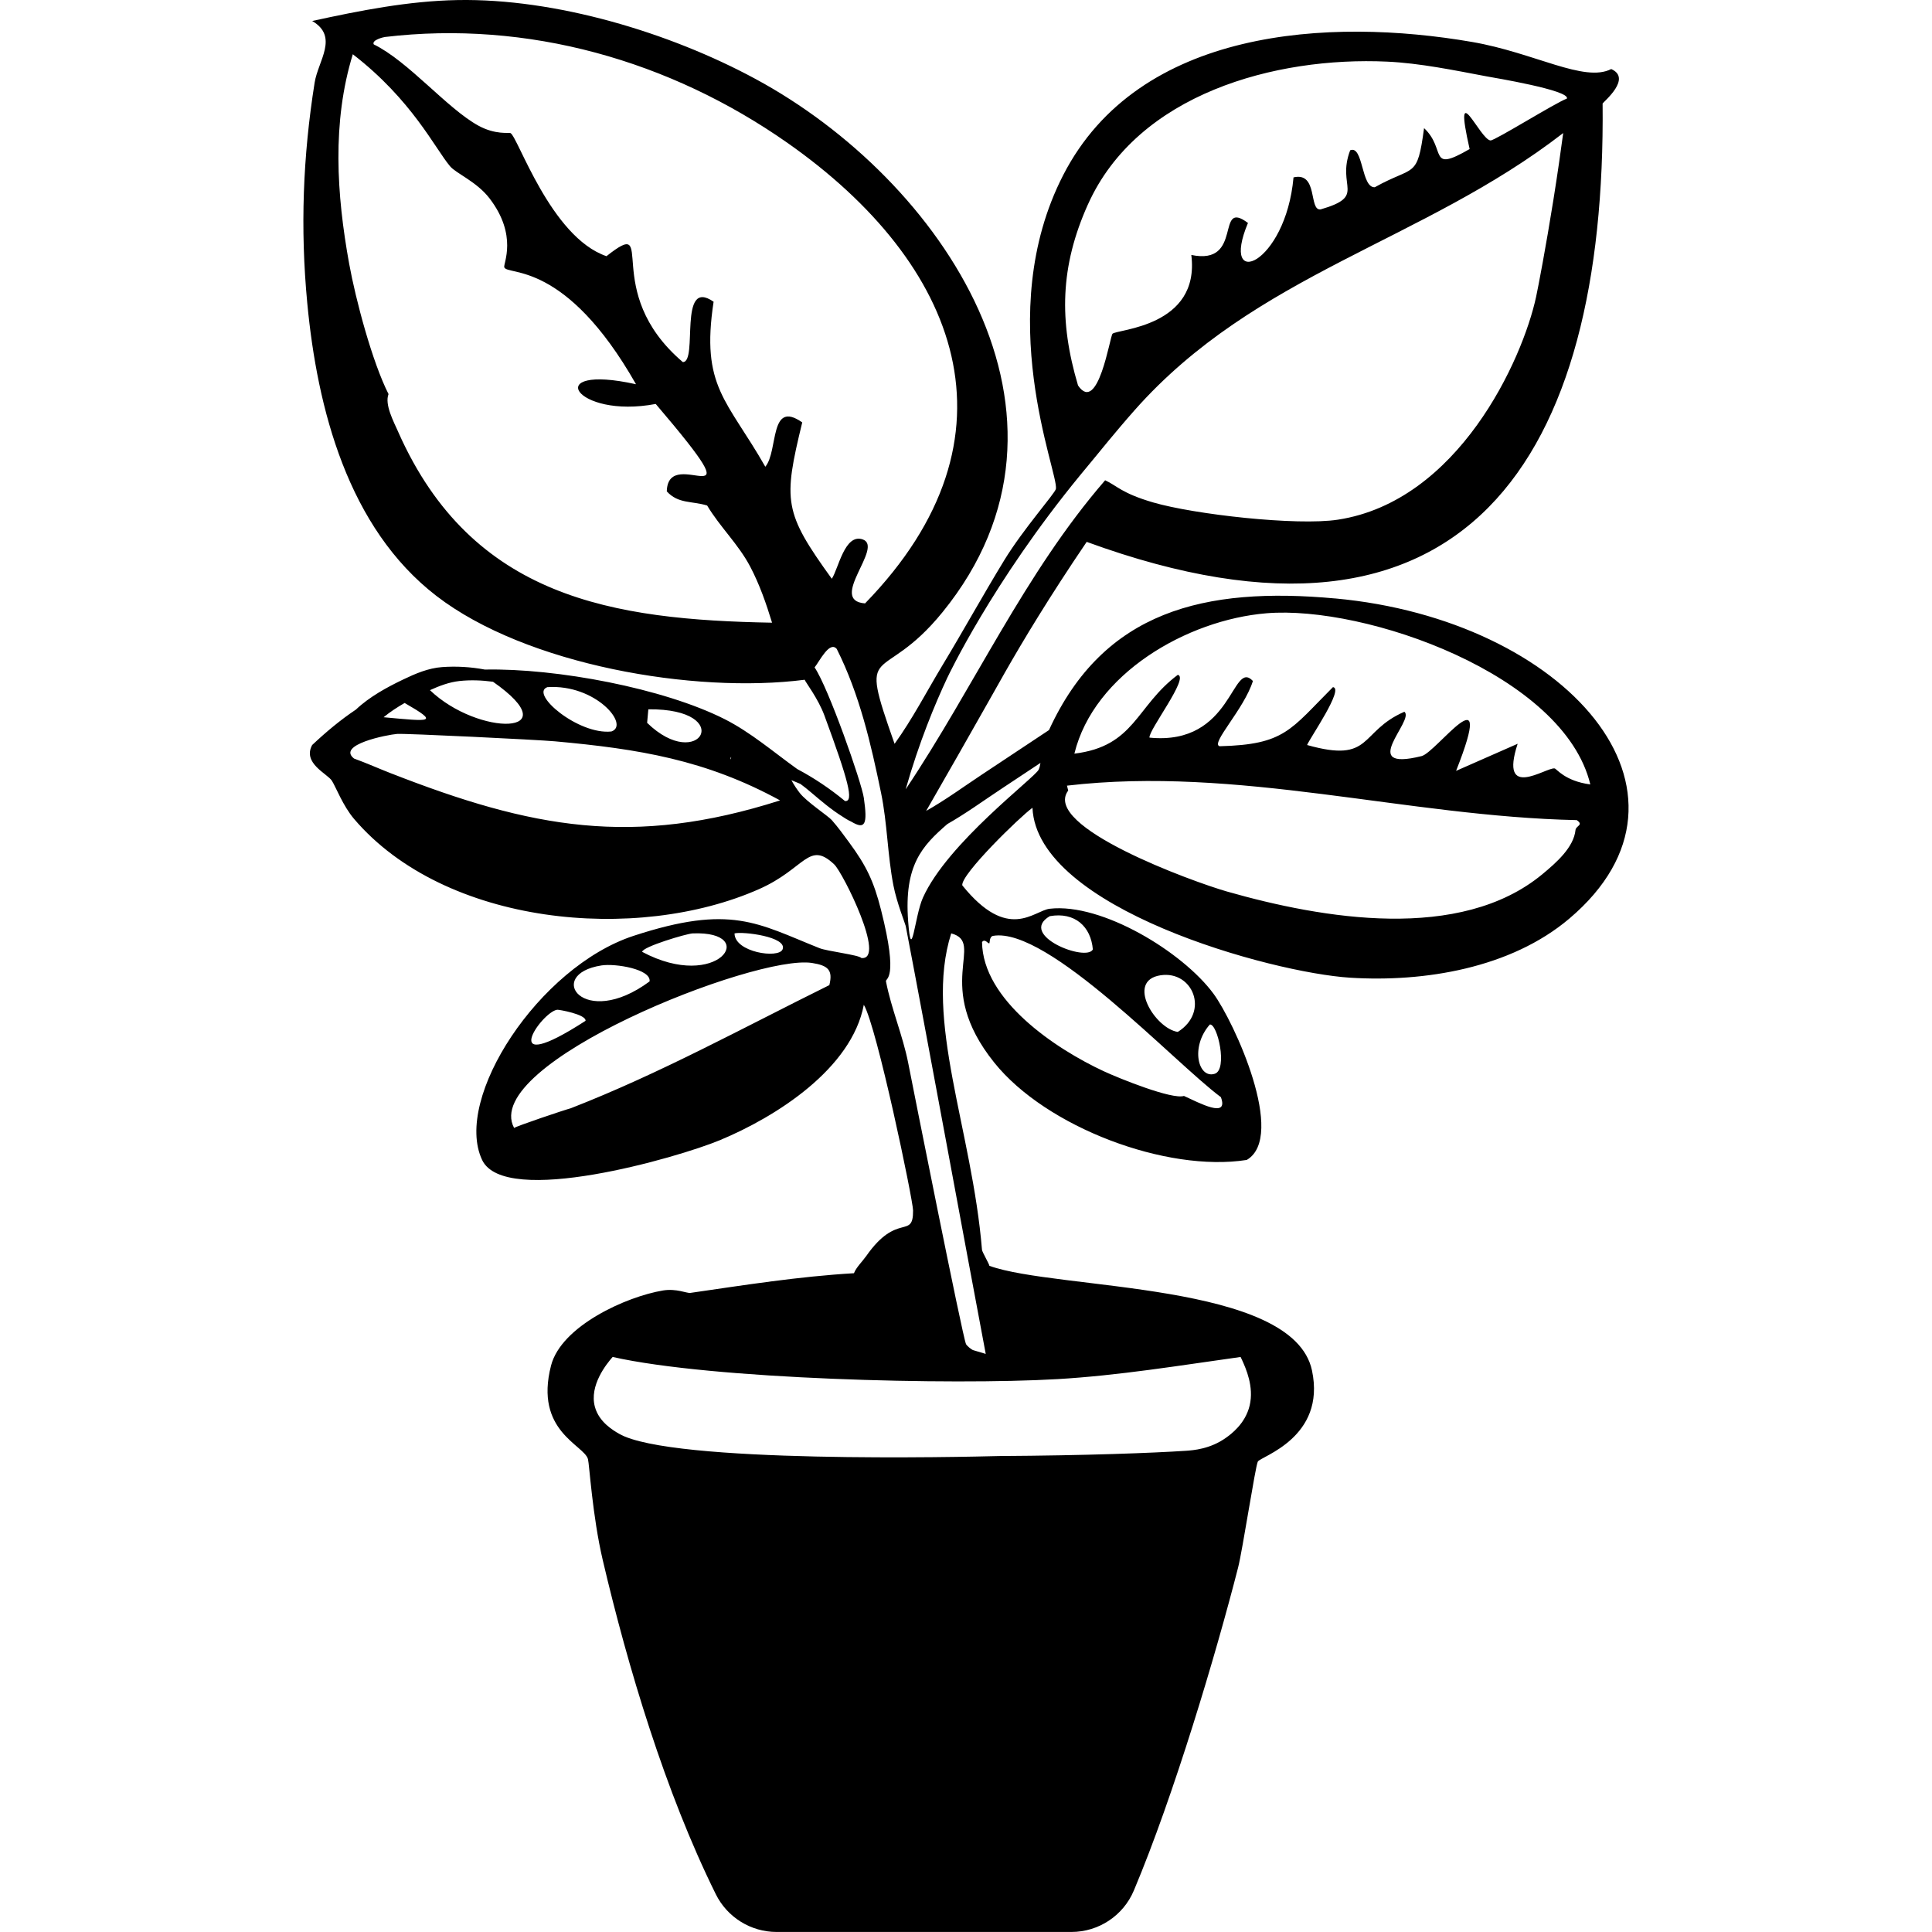
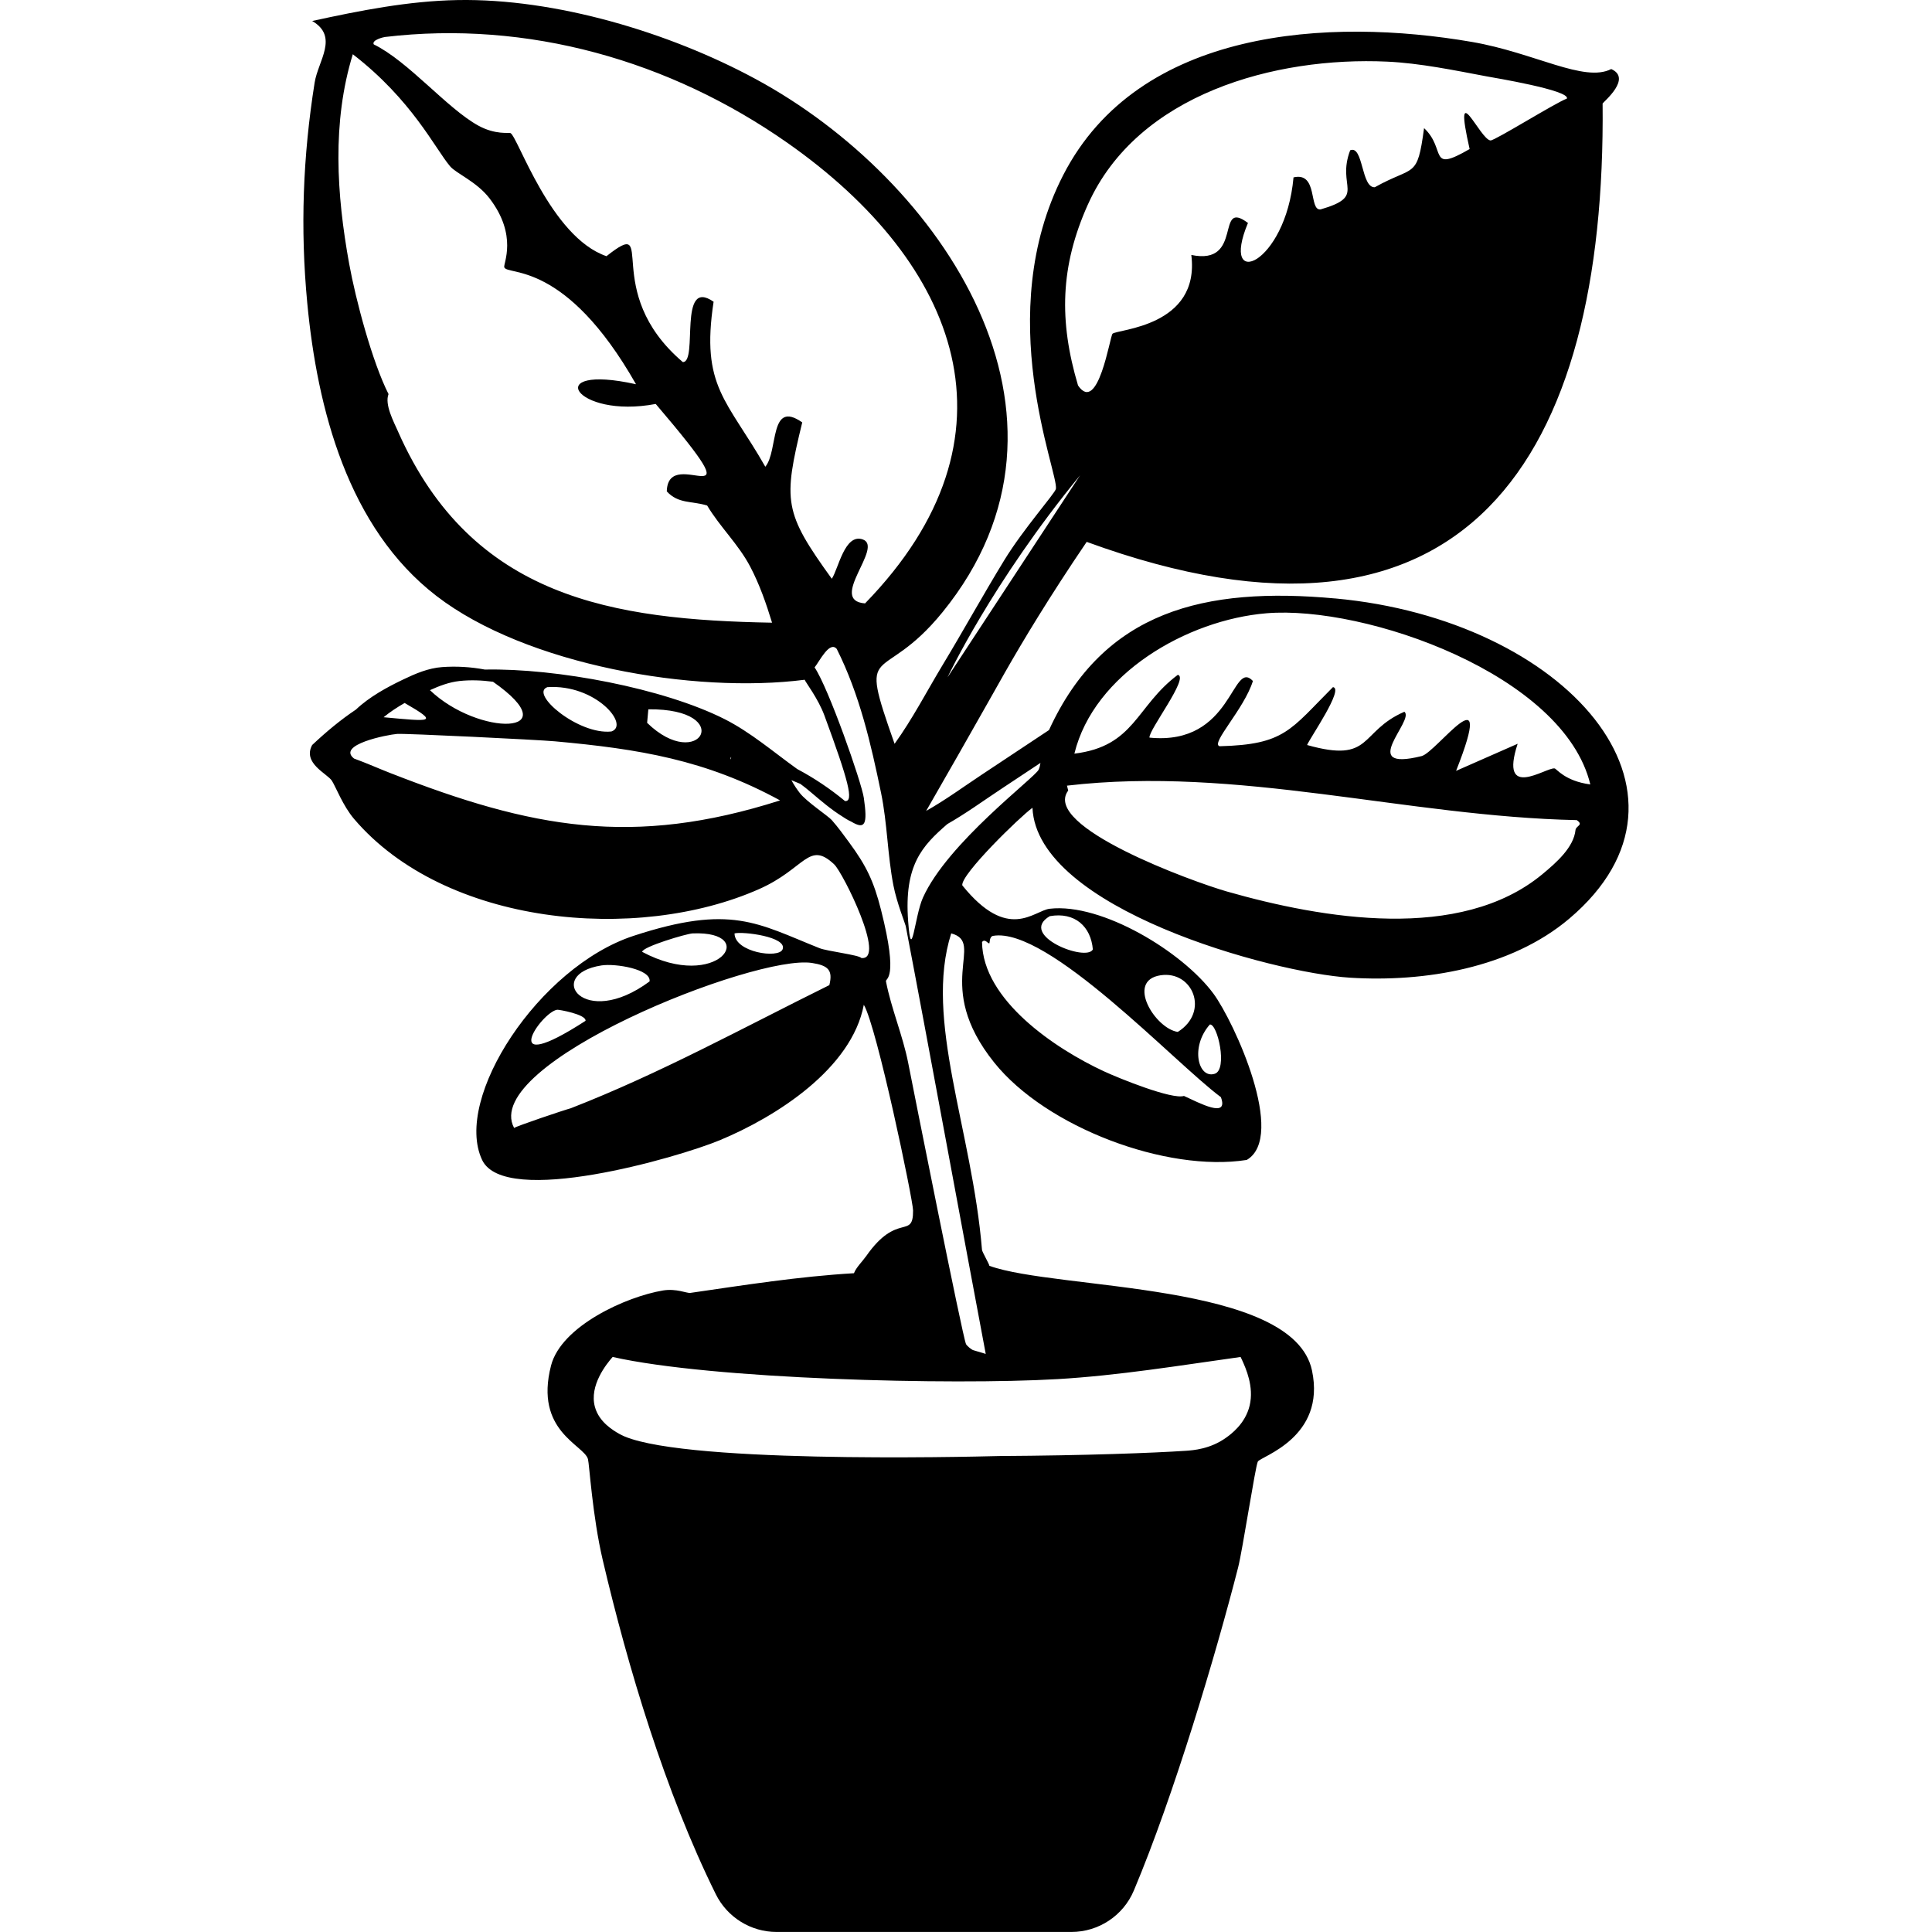
<svg xmlns="http://www.w3.org/2000/svg" viewBox="0 0 1200 1200">
  <defs>
    <style>.cls-1{fill:#000;}.cls-1,.cls-2{stroke-width:0px;}.cls-3{isolation:isolate;}.cls-2{fill:none;}.cls-4{mix-blend-mode:exclusion;}</style>
  </defs>
  <g class="cls-3">
    <g id="Layer_2">
      <g id="Layer_1-2">
        <g class="cls-4">
-           <path class="cls-1" d="M829.45,371.73c-81.33-7.45-143.93,7.57-177.9,81.73-13.95,9.25-27.89,18.5-41.84,27.76-11.35,7.53-22.54,15.73-34.46,22.46,4.63-8.05,11.5-20.02,19.8-34.57,15.69-27.52,24.17-42.69,29.17-51.48,10.95-19.23,27.37-46.63,50.74-81.06,236.45,86.44,322.64-53.22,320.45-272.27.75-1.26,18.38-15.67,5.35-21.41-16.8,8.61-47.54-10.12-86.42-16.83-88.74-15.31-206.99-8.66-253.91,82.6-44.68,86.89-2.76,185.2-4.59,195.02-.5,2.69-20.18,24.81-32.12,44.36-13.09,21.42-25.25,43.5-38.24,65.01-9.87,16.35-18.63,33.4-29.83,48.95-23.41-66.19-8.58-34.54,29.83-81.83,98.76-121.6-.53-268.69-116.25-331.15C415.69,20.08,345.01-1.08,284.15.04c-30.46.56-60.57,6.52-90.25,13,16.69,9.74,3.69,24.67,1.53,38.24-7.31,45.97-8.98,90.49-4.59,136.9,6.23,65.82,25.33,139.72,80.3,182.02,55.7,42.85,159.9,60.85,228.67,52.01.29,1.23,8.33,11.58,12.24,22.18,15.04,40.79,18.43,53.7,12.78,53.15-9.18-7.6-19.12-14.28-29.65-19.86-14.66-10.51-28.92-22.83-45.08-31-38.02-19.21-104.42-31.7-148.96-30.8-8.67-1.65-17.72-2.17-26.51-1.54-8.6.62-16.57,4.05-24.27,7.74-9.87,4.73-20.88,10.68-29.29,18.65-9.45,6.31-18.33,13.69-27.18,22.01-6.13,11.32,9.36,17.73,12.24,22.18,2.38,3.68,6.88,15.63,13.77,23.71,56.4,66.21,175.44,77.34,251.62,43.59,28.68-12.7,30.74-30.37,46.65-15.3,5.36,5.07,32.55,59.73,16.83,58.12-1.36-1.9-21.19-4.2-26-6.12-38.52-15.36-54.87-27.52-115.48-7.65-58.81,19.28-112.14,100.94-94.07,139.19,13.99,29.61,121.58-1.43,147.6-12.24,35.19-14.61,82.01-44.52,89.48-84.13,8.11,13.59,30.54,121.14,30.59,127.72.14,18.34-9.79.72-29.06,28.3-2.19,3.13-6.37,7.22-7.65,10.71-34.13,2-67.93,7.34-101.72,12.24-1.94.28-8.69-2.87-16.83-1.53-22.69,3.74-63.23,21.99-69.6,46.65-10.53,40.77,20.48,49.2,22.94,58.12.84,3.05,2.75,35.33,9.18,62.71,15.6,66.48,38.82,144.1,70.21,207.5,7.11,14.37,21.75,23.47,37.79,23.47h183.05c16.94,0,32.25-10.12,38.82-25.73,24.87-59.05,51.03-146.94,64.76-200.65,2.76-10.79,10.7-62.8,12.24-65.77,1.66-3.21,42.49-14.8,33.65-56.59-11.69-55.28-158.19-49.78-200.38-65.01-.03-1.07-4.47-8.55-4.59-9.94-6.13-74.64-36.19-143.02-19.12-196.55,21.81,5.84-12.09,31.91,26.77,80.3,32.22,40.13,106.98,68.25,156.78,60.42,24.83-14.46-7.75-85.71-20.65-103.25-18.97-25.8-69.24-56.52-101.72-52.77-9.86,1.14-25.72,20.91-54.3-14.53-1.02-6.73,35.78-42.58,43.59-48.18,2.71,62.5,148.35,102.47,197.32,105.54,46.09,2.89,99.77-5.92,136.13-36.71,92.82-78.6-2.6-185.77-145.31-198.85ZM486.06,589.7c-2.44,5.86-29.75,1.82-29.83-9.94,5.06-1.35,33.09,2.09,29.83,9.94ZM430.23,579.75c42.1-1.7,15.74,36.58-31.36,11.47,0-3.09,27.57-11.32,31.36-11.47ZM373.63,599.64c8.62-1.33,30.95,2.33,29.83,9.94-41.13,30.42-65.41-4.44-29.83-9.94ZM346.1,627.17c.97-.13,18.04,2.86,17.59,6.88-56.11,36.32-27.45-5.59-17.59-6.88ZM515.12,611.88c-53.24,26.32-105.14,54.9-160.61,76.48-4.48,1.21-33.72,11.08-35.18,12.24-21.47-39.79,149.98-108.05,185.08-102.48,10.04,1.59,13.02,4.48,10.71,13.77ZM751.44,636.35c4.79-.73,11.24,27.97,3.06,30.59-10.21,3.28-15.42-16.56-3.06-30.59ZM720.85,605.76c19.95-3.02,30.64,22.68,10.71,35.18-13.96-1.97-32.54-31.87-10.71-35.18ZM652.02,569.05c15.67-2.77,25.55,6.48,26.77,20.65-3.92,8-46.85-8.81-26.77-20.65ZM614.54,585.87c.21-.15-.05-4.19,2.29-4.59,34.06-5.84,112.81,78.95,141.49,100.19,5.04,13.61-13.51,3.51-22.94-.76-7.38,2.36-40.02-10.8-49.71-15.3-30.22-14.02-75.27-44.22-75.71-80.3,1.91-2.41,3.77,1.34,4.59.76ZM675.73,127c30.84-68.73,116.34-91.91,185.84-88.72,20.39.94,41.86,5.4,61.95,9.18,4.06.76,51.74,8.6,49.71,13.77-6.97,2.53-44.72,26.12-47.42,26-6.44-.28-23.6-41.48-13,5.35-26.15,15.13-14.15.19-28.3-13-4.28,31.95-5.93,22.9-30.59,36.71-8.53.51-7.09-26.33-15.3-22.94-8.71,22.88,10.5,28.34-18.36,36.71-7.54,1-1.36-23.5-16.83-19.88-4.87,54.3-46.14,70.93-28.3,28.3-20.59-15.43-2.36,26.66-35.18,19.88,5.57,44.77-46.27,46.1-48.95,48.95-1.62,1.73-8.95,50.35-21.41,32.12-11.93-40.12-11.1-74.06,6.12-112.42ZM588.54,420.68s27.55-58.72,82.31-125.45c4.12-5.01,9.46-11.45,9.46-11.45,0,0,13.05-16.17,24.47-29.06,75.34-85.03,178.83-104.47,266.15-172.08-1.3,9.69-3.32,24.19-6.13,41.77-4.6,28.79-9.33,53.63-10.7,59.95-8.47,39.33-48.36,126.96-123.13,138.43-25.59,3.92-89.28-3.29-114.72-10.71-19.61-5.72-22.53-10.44-29.83-13.77-50.18,57.91-81.49,128.65-123.9,191.96,8.36-29.3,18.09-52.72,26-69.6ZM247.44,268.48c-2.98-6.7-8.64-17.23-6.12-23.71-10.11-19.93-20.4-58.6-24.47-81.07-7.76-42.83-10.73-87.68,2.29-130.01,36.83,28.44,50.99,58.42,60.42,69.6,3.76,4.46,16.52,9.53,24.47,19.88,17.79,23.17,8.45,40.67,9.18,42.83,1.82,5.39,37.83-4.76,81.83,72.66-59.5-13.21-38.02,21.79,12.24,12.24,66.47,77.92,7.62,23.42,6.88,54.3,7.08,7.81,15.56,5.88,25.06,8.78,7.96,13.34,19.45,24.07,26.73,37.93,5.82,11.07,9.94,22.9,13.59,34.85-98.73-1.8-186.22-15.12-232.11-118.26ZM498.29,262.37c-20.61-14.47-14.72,17.67-22.94,27.53-23.77-41.71-40.18-49.52-32.12-102.48-22.34-15.6-9.42,37.62-19.12,37.47-52.04-44.32-14.47-91.81-47.42-65.77-34.7-11.86-55.1-74.45-59.65-76.48-.93-.42-9.31,1.19-19.88-4.59-19.39-10.6-43.51-39.98-65.01-50.48-1.45-2.7,6-4.48,6.88-4.59,88.71-10.57,177.1,14.6,250.09,65.77,106.63,74.77,148.79,182.62,48.18,286.03-23.38-1.74,12.09-35.19-1.53-39.77-11.15-3.75-15.01,18.29-19.12,24.47-29.83-41.3-30.3-48.09-18.36-97.13ZM453.98,470.21c.06.04.12.08.18.12-.08.4-.18.8-.29,1.2-.09-.03-.18-.06-.27-.09.1-.42.23-.83.38-1.23ZM402.7,440.56c54.87-.52,31.93,40.13-.76,8.41q.38-4.21.76-8.41ZM339.98,426.8c30.01-2.01,51.44,23.61,39.77,27.53-20.43,2.26-51.03-23.51-39.77-27.53ZM285.39,422.99c6.83-.74,13.92-.48,20.83.46,48.11,33.64-9.09,34.09-39.17,5.22,5.85-2.66,11.96-4.98,18.34-5.68ZM251.33,436.63c21.75,12.53,16.4,11.56-13.08,8.86,4.06-3.32,8.53-6.25,13.08-8.86ZM242.85,480.33c-7.68-3-15.19-6.37-22.94-9.18-11-8.57,20.56-14.8,26.77-15.3,4.88-.39,87.11,3.61,97.89,4.59,52.14,4.72,93.8,11.49,139.96,36.71-91.46,29.17-154.36,17.3-241.67-16.83ZM656.61,856.61c38.14-2.23,76.15-8.49,113.95-13.77.23.46.55,1.12.92,1.93,2.34,5.18,7.47,16.52,4.71,28.19-2.71,11.45-11.75,17.94-14.68,20.04-9.77,7.01-20.27,7.81-25.19,8.13-20.24,1.33-61.53,2.91-115.72,3.24-21.11.55-203.97,4.9-236.15-13.87-3.65-2.13-12.34-7.19-14.93-16.62-3.67-13.36,7.28-26.82,11-31.05,61.68,13.93,210.51,17.6,276.09,13.77ZM612.24,840.93q-3.82-1.15-7.65-2.29c-1.35-.36-4.16-2.89-4.59-3.82-2.21-4.81-32.84-159.01-35.93-174.76-3.3-16.77-10.55-33.78-13.77-50.48-.44-2.27,8.06-.4-3.06-44.36-4.57-18.06-9.22-27.57-19.88-42.06-3.55-4.83-6.74-9.25-10.71-13.77-2.32-2.64-15.64-11.36-19.88-16.83-1.65-2.12-3.72-5.16-5.21-7.98,1.86.75,3.71,1.51,5.55,2.3,2.27,1.62,4.47,3.46,6.73,5.36,6.16,5.2,12.25,10.45,19.11,14.74.95.6,3.52,2.4,5.77,3.34,8.69,5.21,10.21,1.76,7.83-14.71-1.4-9.7-22.01-68.53-30.59-81.07,3.04-3.73,9.28-16.73,13.77-11.47,14.13,28.13,21.22,58.83,27.53,89.48,3.88,18.82,4,38.61,7.65,57.36,2.11,10.85,7.4,23.94,7.65,25.24,12.43,64.63,37.51,201.35,49.7,265.77ZM645.13,478.04c-2.22,4.91-56.61,45.49-71.89,79.54-5.21,11.6-7.11,42.27-9.18,14.53-2.58-34.68,8.65-46.68,24.36-60.28,11.45-6.52,22.24-14.37,33.17-21.62,8.22-5.45,16.43-10.9,24.65-16.35-.2,1.47-.54,2.92-1.11,4.18ZM978.58,515.51c-1.09,10.74-11.79,20.21-20.65,27.53-51.05,42.19-136.26,27.69-195.79,10.71-21.21-6.05-115.46-40.33-98.66-62.71q-.38-1.53-.76-3.06c106.03-12.44,210.74,19.17,316.62,21.41,4.54,3.12-.49,3.42-.76,6.12ZM965.58,477.27c-5.41-.68-34.59,20.33-22.94-15.3q-19.12,8.41-38.24,16.83c25.25-63.92-12.17-11.47-21.41-9.18-40.47,10.04-3.95-22.38-10.71-27.53-28.36,12.34-19.43,32.22-60.42,20.65,1.79-4.4,23.18-35.17,16.06-35.95-26.56,26.54-29.85,35.69-70.36,36.71-5.99-1.46,15.12-22.89,20.65-40.53-13.24-13.98-12.23,40.35-64.24,35.18-.71-4.54,24.88-37.45,17.59-39-26.08,19.51-26.65,44.38-64.24,48.95,12.11-49.57,69.94-83.1,119.31-87.19,61.43-5.09,184.81,38.18,201.14,106.31-15.88-2.1-20.95-9.79-22.18-9.94Z" />
+           <path class="cls-1" d="M829.45,371.73c-81.33-7.45-143.93,7.57-177.9,81.73-13.95,9.25-27.89,18.5-41.84,27.76-11.35,7.53-22.54,15.73-34.46,22.46,4.63-8.05,11.5-20.02,19.8-34.57,15.69-27.52,24.17-42.69,29.17-51.48,10.95-19.23,27.37-46.63,50.74-81.06,236.45,86.44,322.64-53.22,320.45-272.27.75-1.26,18.38-15.67,5.35-21.41-16.8,8.61-47.54-10.12-86.42-16.83-88.74-15.31-206.99-8.66-253.91,82.6-44.68,86.89-2.76,185.2-4.59,195.02-.5,2.69-20.18,24.81-32.12,44.36-13.09,21.42-25.25,43.5-38.24,65.01-9.87,16.35-18.63,33.4-29.83,48.95-23.41-66.19-8.58-34.54,29.83-81.83,98.76-121.6-.53-268.69-116.25-331.15C415.69,20.08,345.01-1.08,284.15.04c-30.46.56-60.57,6.52-90.25,13,16.69,9.74,3.69,24.67,1.53,38.24-7.31,45.97-8.98,90.49-4.59,136.9,6.23,65.82,25.33,139.72,80.3,182.02,55.7,42.85,159.9,60.85,228.67,52.01.29,1.23,8.33,11.58,12.24,22.18,15.04,40.79,18.43,53.7,12.78,53.15-9.18-7.6-19.12-14.28-29.65-19.86-14.66-10.51-28.92-22.83-45.08-31-38.02-19.21-104.42-31.7-148.96-30.8-8.67-1.65-17.72-2.17-26.51-1.54-8.6.62-16.57,4.05-24.27,7.74-9.87,4.73-20.88,10.68-29.29,18.65-9.45,6.31-18.33,13.69-27.18,22.01-6.13,11.32,9.36,17.73,12.24,22.18,2.38,3.68,6.88,15.63,13.77,23.71,56.4,66.21,175.44,77.34,251.62,43.59,28.68-12.7,30.74-30.37,46.65-15.3,5.36,5.07,32.55,59.73,16.83,58.12-1.36-1.9-21.19-4.2-26-6.12-38.52-15.36-54.87-27.52-115.48-7.65-58.81,19.28-112.14,100.94-94.07,139.19,13.99,29.61,121.58-1.43,147.6-12.24,35.19-14.61,82.01-44.52,89.48-84.13,8.11,13.59,30.54,121.14,30.59,127.72.14,18.34-9.79.72-29.06,28.3-2.19,3.13-6.37,7.22-7.65,10.71-34.13,2-67.93,7.34-101.72,12.24-1.94.28-8.69-2.87-16.83-1.53-22.69,3.74-63.23,21.99-69.6,46.65-10.53,40.77,20.48,49.2,22.94,58.12.84,3.05,2.75,35.33,9.18,62.71,15.6,66.48,38.82,144.1,70.21,207.5,7.11,14.37,21.75,23.47,37.79,23.47h183.05c16.94,0,32.25-10.12,38.82-25.73,24.87-59.05,51.03-146.94,64.76-200.65,2.76-10.79,10.7-62.8,12.24-65.77,1.66-3.21,42.49-14.8,33.65-56.59-11.69-55.28-158.19-49.78-200.38-65.01-.03-1.07-4.47-8.55-4.59-9.94-6.13-74.64-36.19-143.02-19.12-196.55,21.81,5.84-12.09,31.91,26.77,80.3,32.22,40.13,106.98,68.25,156.78,60.42,24.83-14.46-7.75-85.71-20.65-103.25-18.97-25.8-69.24-56.52-101.72-52.77-9.86,1.14-25.72,20.91-54.3-14.53-1.02-6.73,35.78-42.58,43.59-48.18,2.71,62.5,148.35,102.47,197.32,105.54,46.09,2.89,99.77-5.92,136.13-36.71,92.82-78.6-2.6-185.77-145.31-198.85ZM486.06,589.7c-2.44,5.86-29.75,1.82-29.83-9.94,5.06-1.35,33.09,2.09,29.83,9.94ZM430.23,579.75c42.1-1.7,15.74,36.58-31.36,11.47,0-3.09,27.57-11.32,31.36-11.47ZM373.63,599.64c8.62-1.33,30.95,2.33,29.83,9.94-41.13,30.42-65.41-4.44-29.83-9.94ZM346.1,627.17c.97-.13,18.04,2.86,17.59,6.88-56.11,36.32-27.45-5.59-17.59-6.88ZM515.12,611.88c-53.24,26.32-105.14,54.9-160.61,76.48-4.48,1.21-33.72,11.08-35.18,12.24-21.47-39.79,149.98-108.05,185.08-102.48,10.04,1.59,13.02,4.48,10.71,13.77ZM751.44,636.35c4.79-.73,11.24,27.97,3.06,30.59-10.21,3.28-15.42-16.56-3.06-30.59ZM720.85,605.76c19.95-3.02,30.64,22.68,10.71,35.18-13.96-1.97-32.54-31.87-10.71-35.18ZM652.02,569.05c15.67-2.77,25.55,6.48,26.77,20.65-3.92,8-46.85-8.81-26.77-20.65ZM614.54,585.87c.21-.15-.05-4.19,2.29-4.59,34.06-5.84,112.81,78.95,141.49,100.19,5.04,13.61-13.51,3.51-22.94-.76-7.38,2.36-40.02-10.8-49.71-15.3-30.22-14.02-75.27-44.22-75.71-80.3,1.91-2.41,3.77,1.34,4.59.76ZM675.73,127c30.84-68.73,116.34-91.91,185.84-88.72,20.39.94,41.86,5.4,61.95,9.18,4.06.76,51.74,8.6,49.71,13.77-6.97,2.53-44.72,26.12-47.42,26-6.44-.28-23.6-41.48-13,5.35-26.15,15.13-14.15.19-28.3-13-4.28,31.95-5.93,22.9-30.59,36.71-8.53.51-7.09-26.33-15.3-22.94-8.71,22.88,10.5,28.34-18.36,36.71-7.54,1-1.36-23.5-16.83-19.88-4.87,54.3-46.14,70.93-28.3,28.3-20.59-15.43-2.36,26.66-35.18,19.88,5.57,44.77-46.27,46.1-48.95,48.95-1.62,1.73-8.95,50.35-21.41,32.12-11.93-40.12-11.1-74.06,6.12-112.42ZM588.54,420.68s27.55-58.72,82.31-125.45ZM247.44,268.48c-2.98-6.7-8.64-17.23-6.12-23.71-10.11-19.93-20.4-58.6-24.47-81.07-7.76-42.83-10.73-87.68,2.29-130.01,36.83,28.44,50.99,58.42,60.42,69.6,3.76,4.46,16.52,9.53,24.47,19.88,17.79,23.17,8.45,40.67,9.18,42.83,1.82,5.39,37.83-4.76,81.83,72.66-59.5-13.21-38.02,21.79,12.24,12.24,66.47,77.92,7.62,23.42,6.88,54.3,7.08,7.81,15.56,5.88,25.06,8.78,7.96,13.34,19.45,24.07,26.73,37.93,5.82,11.07,9.94,22.9,13.59,34.85-98.73-1.8-186.22-15.12-232.11-118.26ZM498.29,262.37c-20.61-14.47-14.72,17.67-22.94,27.53-23.77-41.71-40.18-49.52-32.12-102.48-22.34-15.6-9.42,37.62-19.12,37.47-52.04-44.32-14.47-91.81-47.42-65.77-34.7-11.86-55.1-74.45-59.65-76.48-.93-.42-9.31,1.19-19.88-4.59-19.39-10.6-43.51-39.98-65.01-50.48-1.45-2.7,6-4.48,6.88-4.59,88.71-10.57,177.1,14.6,250.09,65.77,106.63,74.77,148.79,182.62,48.18,286.03-23.38-1.74,12.09-35.19-1.53-39.77-11.15-3.75-15.01,18.29-19.12,24.47-29.83-41.3-30.3-48.09-18.36-97.13ZM453.98,470.21c.06.04.12.08.18.12-.08.4-.18.8-.29,1.2-.09-.03-.18-.06-.27-.09.1-.42.23-.83.38-1.23ZM402.7,440.56c54.87-.52,31.93,40.13-.76,8.41q.38-4.21.76-8.41ZM339.98,426.8c30.01-2.01,51.44,23.61,39.77,27.53-20.43,2.26-51.03-23.51-39.77-27.53ZM285.39,422.99c6.83-.74,13.92-.48,20.83.46,48.11,33.64-9.09,34.09-39.17,5.22,5.85-2.66,11.96-4.98,18.34-5.68ZM251.33,436.63c21.75,12.53,16.4,11.56-13.08,8.86,4.06-3.32,8.53-6.25,13.08-8.86ZM242.85,480.33c-7.68-3-15.19-6.37-22.94-9.18-11-8.57,20.56-14.8,26.77-15.3,4.88-.39,87.11,3.61,97.89,4.59,52.14,4.72,93.8,11.49,139.96,36.71-91.46,29.17-154.36,17.3-241.67-16.83ZM656.61,856.61c38.14-2.23,76.15-8.49,113.95-13.77.23.46.55,1.12.92,1.93,2.34,5.18,7.47,16.52,4.71,28.19-2.71,11.45-11.75,17.94-14.68,20.04-9.77,7.01-20.27,7.81-25.19,8.13-20.24,1.33-61.53,2.91-115.72,3.24-21.11.55-203.97,4.9-236.15-13.87-3.65-2.13-12.34-7.19-14.93-16.62-3.67-13.36,7.28-26.82,11-31.05,61.68,13.93,210.51,17.6,276.09,13.77ZM612.24,840.93q-3.82-1.15-7.65-2.29c-1.35-.36-4.16-2.89-4.59-3.82-2.21-4.81-32.84-159.01-35.93-174.76-3.3-16.77-10.55-33.78-13.77-50.48-.44-2.27,8.06-.4-3.06-44.36-4.57-18.06-9.22-27.57-19.88-42.06-3.55-4.83-6.74-9.25-10.71-13.77-2.32-2.64-15.64-11.36-19.88-16.83-1.65-2.12-3.72-5.16-5.21-7.98,1.86.75,3.71,1.51,5.55,2.3,2.27,1.62,4.47,3.46,6.73,5.36,6.16,5.2,12.25,10.45,19.11,14.74.95.6,3.52,2.4,5.77,3.34,8.69,5.21,10.21,1.76,7.83-14.71-1.4-9.7-22.01-68.53-30.59-81.07,3.04-3.73,9.28-16.73,13.77-11.47,14.13,28.13,21.22,58.83,27.53,89.48,3.88,18.82,4,38.61,7.65,57.36,2.11,10.85,7.4,23.94,7.65,25.24,12.43,64.63,37.51,201.35,49.7,265.77ZM645.13,478.04c-2.22,4.91-56.61,45.49-71.89,79.54-5.21,11.6-7.11,42.27-9.18,14.53-2.58-34.68,8.65-46.68,24.36-60.28,11.45-6.52,22.24-14.37,33.17-21.62,8.22-5.45,16.43-10.9,24.65-16.35-.2,1.47-.54,2.92-1.11,4.18ZM978.58,515.51c-1.09,10.74-11.79,20.21-20.65,27.53-51.05,42.19-136.26,27.69-195.79,10.71-21.21-6.05-115.46-40.33-98.66-62.71q-.38-1.53-.76-3.06c106.03-12.44,210.74,19.17,316.62,21.41,4.54,3.12-.49,3.42-.76,6.12ZM965.58,477.27c-5.41-.68-34.59,20.33-22.94-15.3q-19.12,8.41-38.24,16.83c25.25-63.92-12.17-11.47-21.41-9.18-40.47,10.04-3.95-22.38-10.71-27.53-28.36,12.34-19.43,32.22-60.42,20.65,1.79-4.4,23.18-35.17,16.06-35.95-26.56,26.54-29.85,35.69-70.36,36.71-5.99-1.46,15.12-22.89,20.65-40.53-13.24-13.98-12.23,40.35-64.24,35.18-.71-4.54,24.88-37.45,17.59-39-26.08,19.51-26.65,44.38-64.24,48.95,12.11-49.57,69.94-83.1,119.31-87.19,61.43-5.09,184.81,38.18,201.14,106.31-15.88-2.1-20.95-9.79-22.18-9.94Z" />
          <path class="cls-1" d="M496.77,478.8c.09.06.17.12.26.18-.1-.09-.2-.15-.26-.18Z" />
-           <rect class="cls-2" width="1200" height="1200" />
        </g>
      </g>
    </g>
  </g>
</svg>